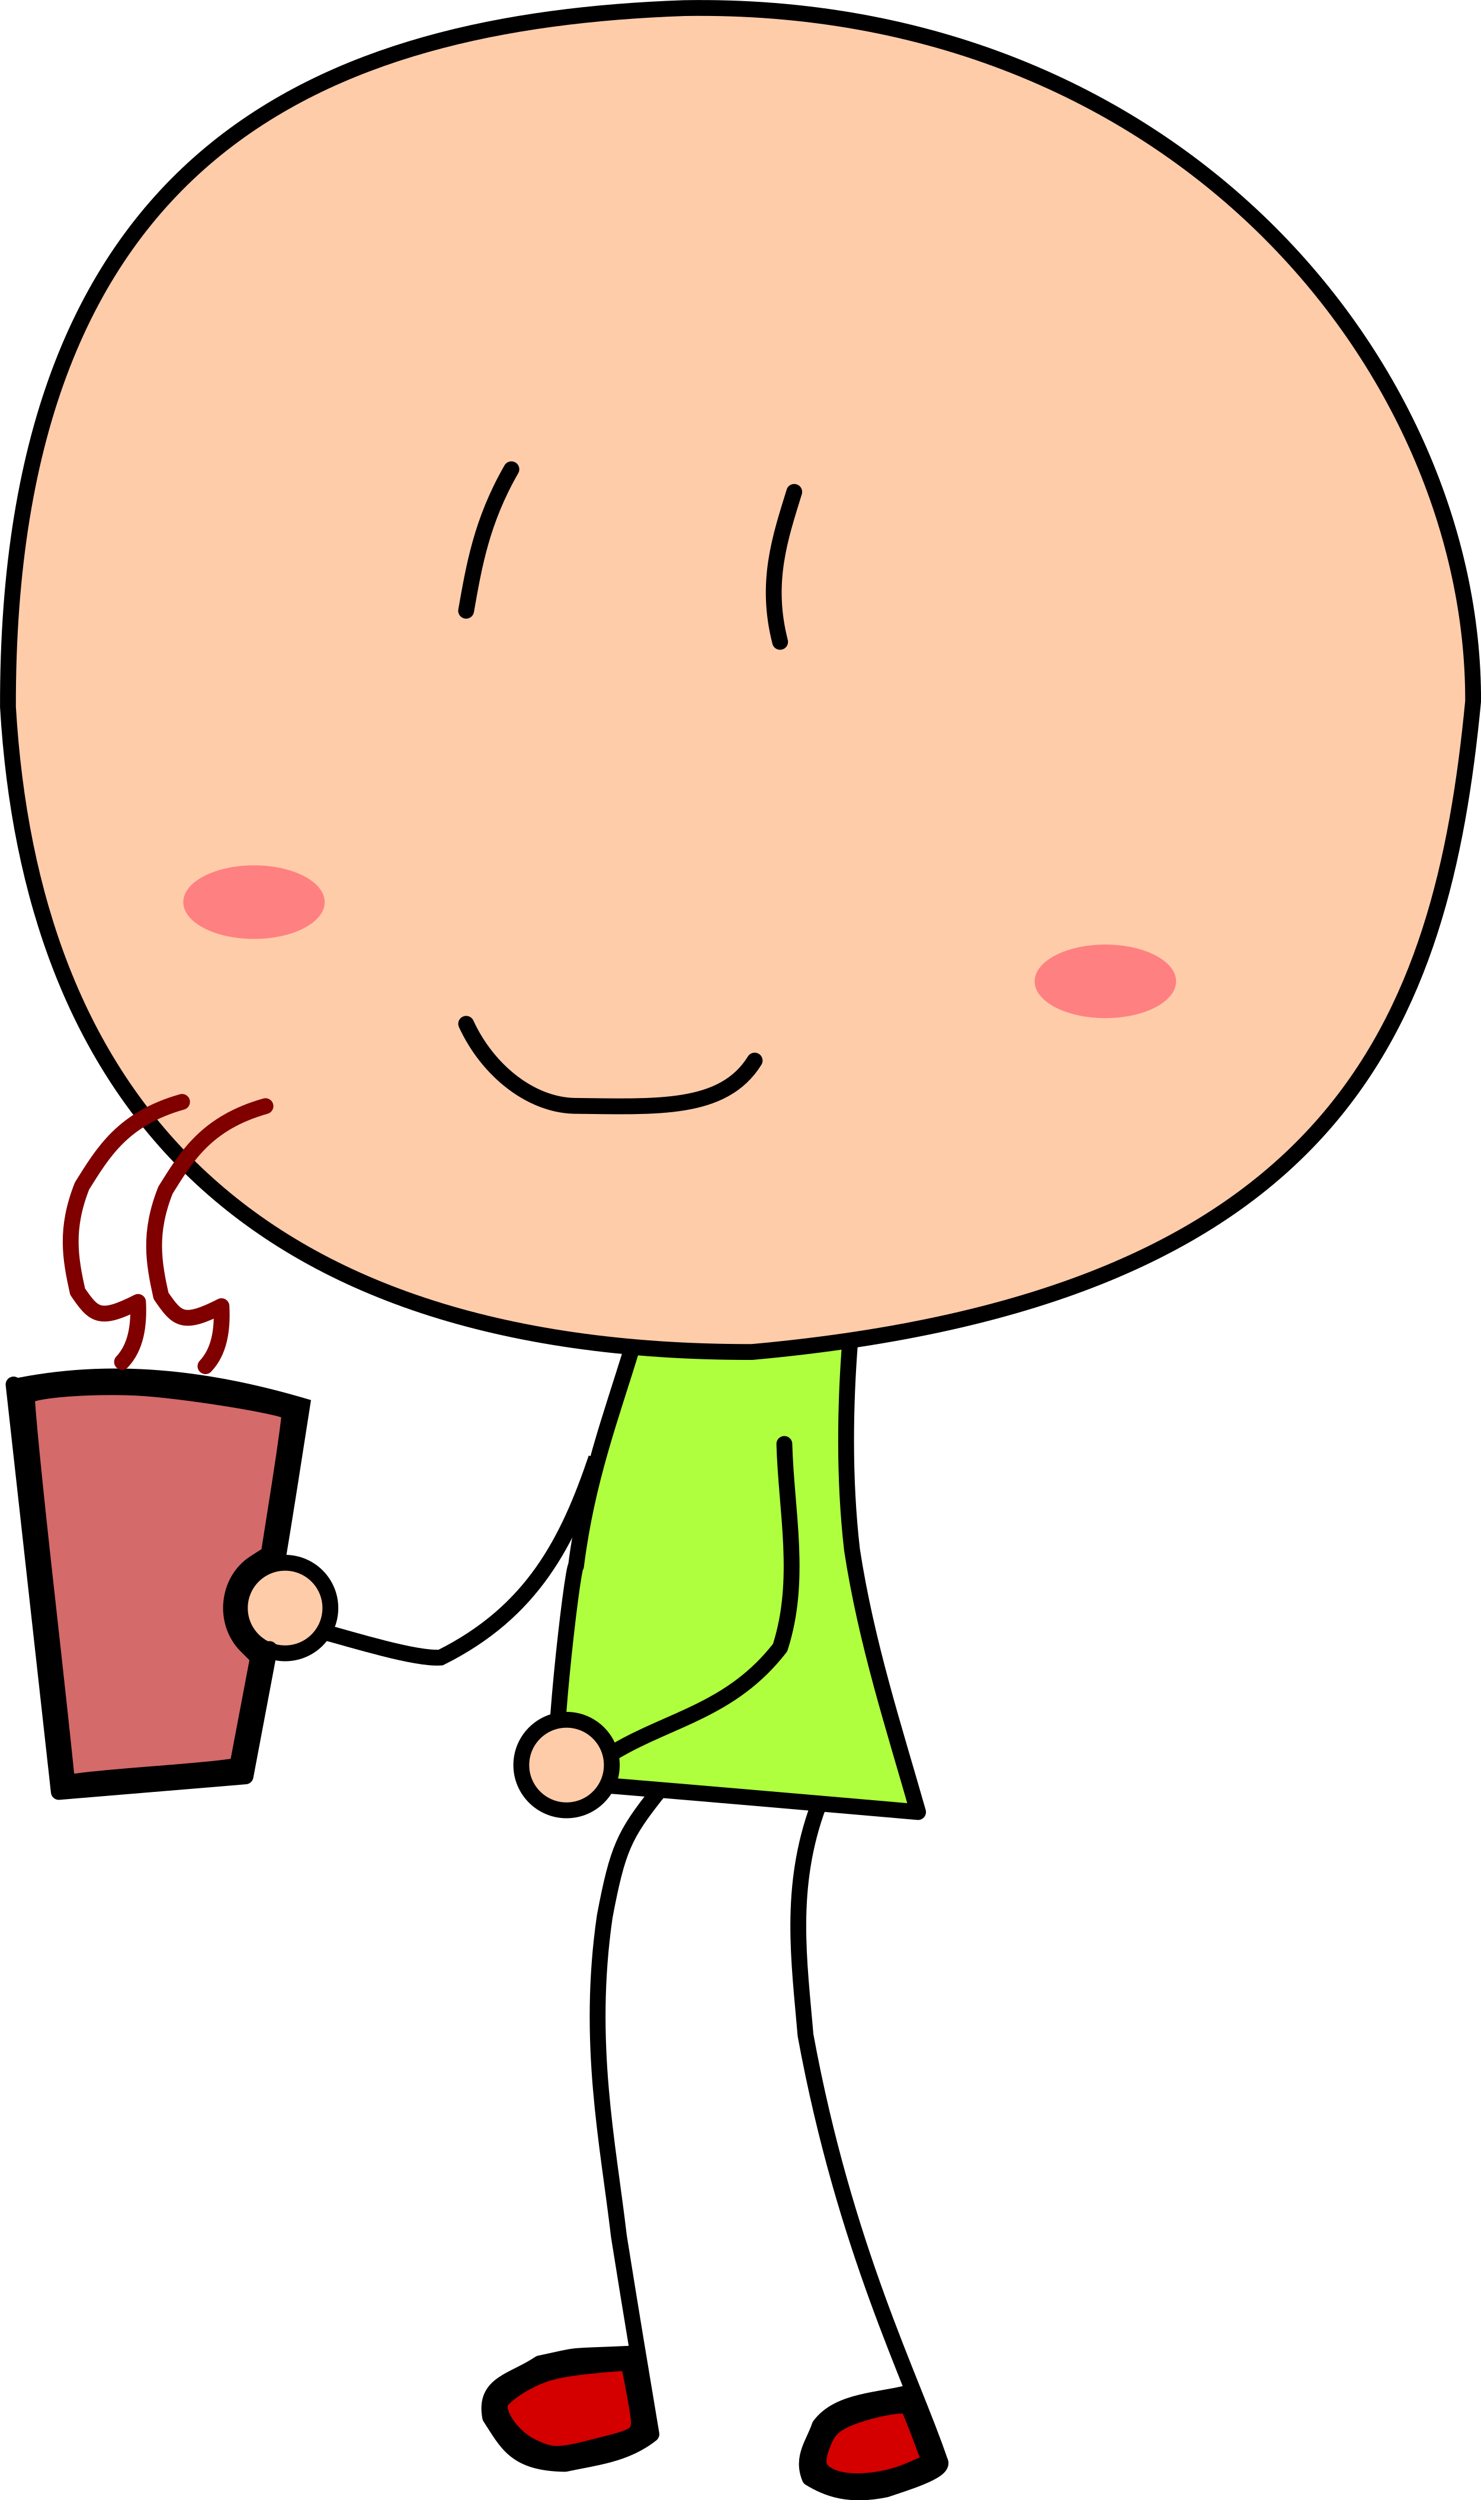
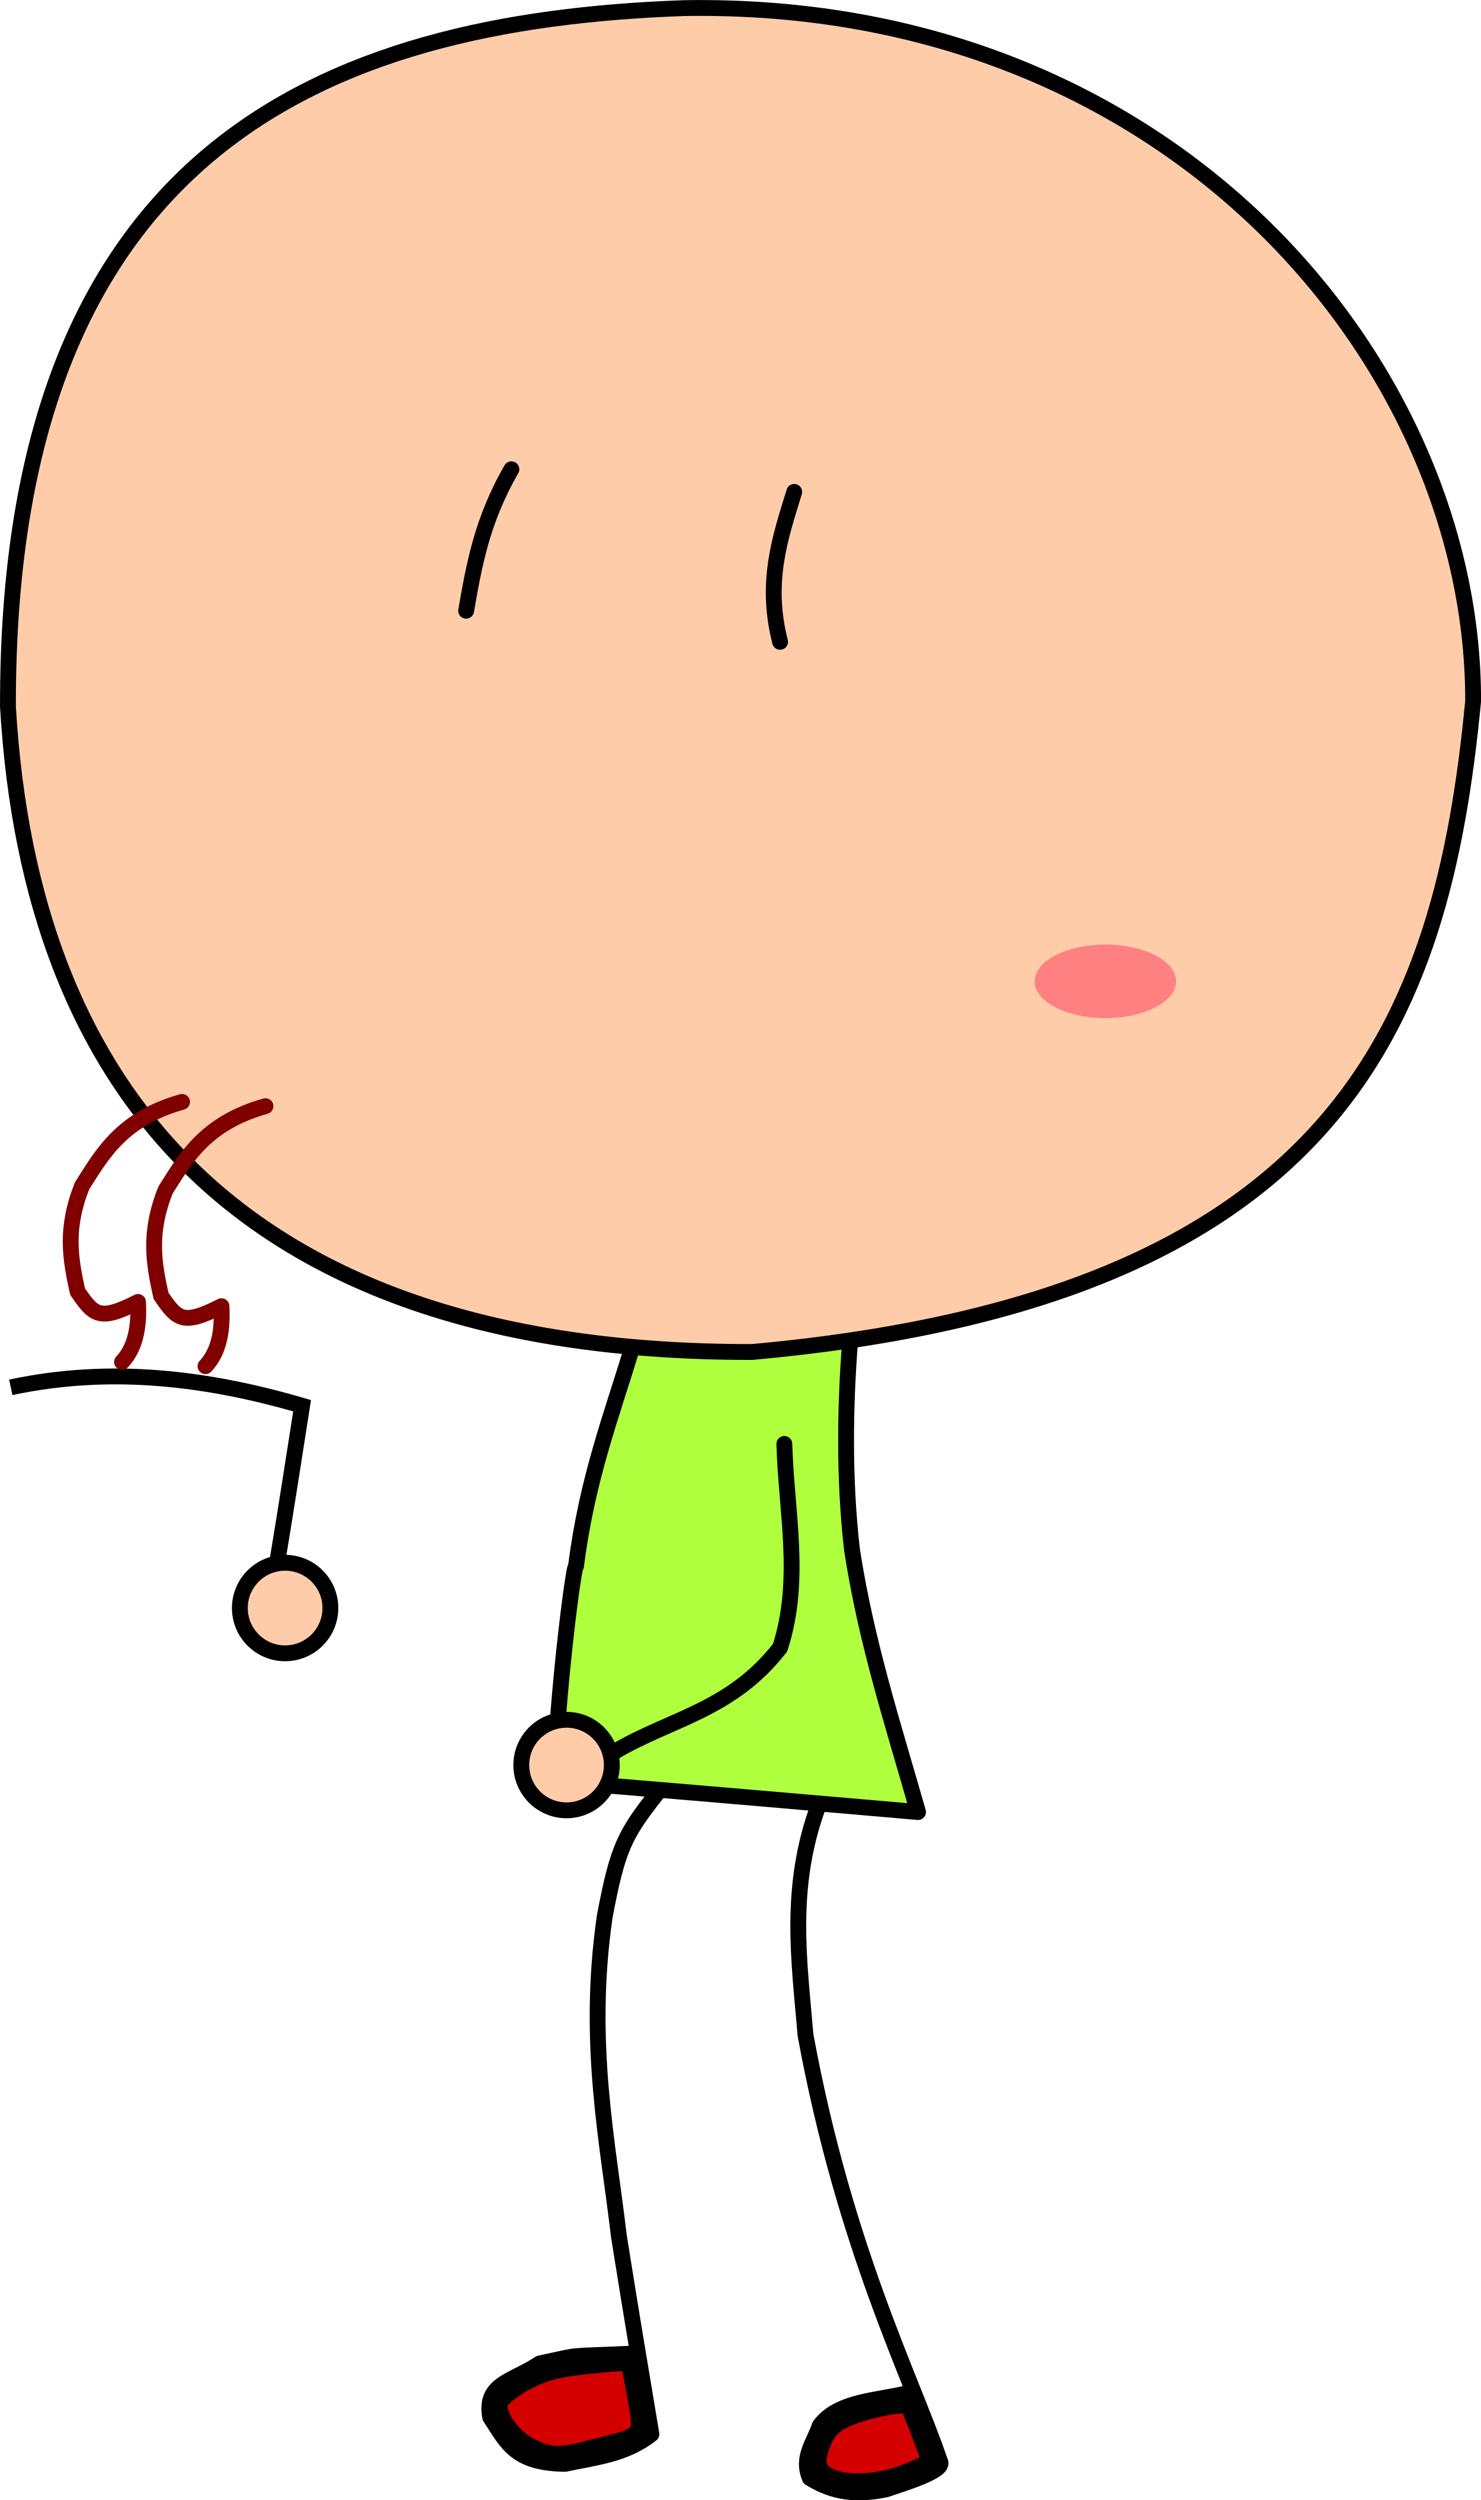
<svg xmlns="http://www.w3.org/2000/svg" width="105.55mm" height="178.14mm" version="1.1" viewBox="0 0 374 631.2">
  <defs>
    <filter id="b" x="-.912" y="-1.754" width="2.824" height="4.508" color-interpolation-filters="sRGB">
      <feGaussianBlur stdDeviation="13.571" />
    </filter>
    <filter id="a" x="-.912" y="-1.754" width="2.824" height="4.508" color-interpolation-filters="sRGB">
      <feGaussianBlur stdDeviation="13.571" />
    </filter>
  </defs>
  <g transform="translate(-206.57 -219.61)">
    <path d="m366.18 559.91c-5.272 17.374-11.392 33.266-14.142 55.053-0.96 0-7.245 55.053-4.293 54.548 1.341-0.229 90.661 7.576 90.661 7.576-6.149-21.61-13.054-42.653-16.668-66.165-2.117-18.294-1.72-36.9-0.505-52.528" fill="#afff3f" fill-rule="evenodd" stroke="#000" stroke-linecap="round" stroke-linejoin="round" stroke-width="4" />
    <path d="m379.29 221.65c124.31-2.092 199.53 90.912 199.29 175-7.808 81.252-33.988 150.88-182.14 164.29-129.25 0.129-182.16-65.967-187.86-162.86-0.337-140.41 79.607-173.2 170.71-176.43z" fill="#fca" fill-rule="evenodd" stroke="#000" stroke-width="4" />
    <path d="m335.71 338.08c-7.561 13.155-9.432 24.414-11.429 35.714" fill="none" stroke="#000" stroke-linecap="round" stroke-linejoin="round" stroke-width="4" />
    <path d="m407.14 343.79c-3.522 11.453-7.445 22.706-3.571 37.857" fill="none" stroke="#000" stroke-linecap="round" stroke-width="4" />
-     <path d="m324.29 478.08c5.359 11.664 16.12 20.379 27.143 20.714 20.931 0.216 37.778 1.349 45.714-11.429" fill="none" stroke="#000" stroke-linecap="round" stroke-width="4" />
-     <path d="m357.14 587.72c-7.143 21.086-16.023 38.754-39.286 50.357-6.329 0.457-21.428-4.285-30.714-6.786" fill="none" stroke="#000" stroke-width="4" />
    <circle cx="278.57" cy="625.58" r="11.429" fill="#fca" stroke="#000" stroke-linecap="round" stroke-linejoin="round" stroke-width="4" />
    <path d="m209.29 569.86c25.48-5.441 49.989-2.251 73.571 4.643-2.143 13.733-4.286 27.546-6.429 40.357" fill="none" stroke="#000" stroke-width="4" />
-     <path d="m274.64 635.93-6.071 32.143-47.143 3.929-11.429-102.86" fill="none" stroke="#000" stroke-linecap="round" stroke-linejoin="round" stroke-width="4" />
    <path d="m404.64 584.15c0.48 17.143 4.473 34.286-1.071 51.429-12.239 15.758-27.501 17.912-41.429 26.071" fill="none" stroke="#000" stroke-linecap="round" stroke-linejoin="round" stroke-width="4" />
    <circle cx="349.64" cy="665.22" r="11.429" fill="#fca" stroke="#000" stroke-linecap="round" stroke-linejoin="round" stroke-width="4" />
    <path d="m413.21 675.58c-7.578 20.587-4.802 39.103-3.214 57.857 9.928 53.927 26.912 86.733 33.929 107.5 1.751 2.524-10.147 5.906-13.571 7.143-9.312 1.931-14.684-0.078-19.286-2.857-2.19-5.309 1.057-8.813 2.5-13.214 4.875-6.585 15.265-6.276 23.571-8.571" fill="none" stroke="#000" stroke-linecap="round" stroke-linejoin="round" stroke-width="4" />
    <path d="m372.5 672.36c-8.29 10.496-9.964 13.918-13.214 31.071-4.627 31.932 0.82 57.084 3.571 80.714 3.445 21.615 5.653 34.569 8.214 50-6.58 5.226-14.306 5.873-21.786 7.5-12.642-0.18-14.589-5.148-18.929-11.786-1.587-8.631 5.737-9.001 12.5-13.571 11.557-2.441 5.322-1.64 23.929-2.5" fill="none" stroke="#000" stroke-linecap="round" stroke-linejoin="round" stroke-width="4" />
-     <path d="m223.34 668.42c0.017-0.743-2.343-22.591-5.244-48.551-2.901-25.96-5.014-47.46-4.696-47.778 1.597-1.597 15.709-2.705 27.588-2.164 10.956 0.498 37.189 4.694 38.682 6.188 0.198 0.198-0.892 8.333-2.422 18.078l-2.782 17.718-3.607 2.331c-6.945 4.488-7.99 14.953-2.083 20.86l2.963 2.963-5.203 27.396-4.188 0.538c-2.303 0.296-10.324 1.011-17.825 1.59s-15.342 1.306-17.425 1.617c-2.779 0.415-3.78 0.205-3.758-0.786z" fill="#d46a6a" stroke="#000" stroke-linecap="round" stroke-linejoin="round" stroke-width="4.041" />
    <path d="m340.99 837.37c-4.774-2.231-9.066-8.096-8.116-11.09 0.355-1.119 3.228-3.433 6.383-5.143 4.539-2.459 7.811-3.333 15.672-4.188 5.464-0.594 10.1-0.916 10.302-0.714s1.017 4.129 1.811 8.727c1.697 9.826 2.18 9.233-10.072 12.367-9.46 2.42-10.883 2.423-15.98 0.041z" fill="#d40000" stroke="#000" stroke-linecap="round" stroke-linejoin="round" stroke-width="4.041" />
    <path d="m416.5 844.93c-3.714-1.685-4.11-3.715-1.802-9.238 1.079-2.582 2.657-4.061 5.808-5.444 5.199-2.282 14.78-4.134 15.485-2.993 0.278 0.449 1.61 3.752 2.96 7.339l2.455 6.521-5.202 2.238c-6.66 2.865-15.336 3.56-19.703 1.577z" fill="#d40000" stroke="#000" stroke-linecap="round" stroke-linejoin="round" stroke-width="4.041" />
    <path d="m237.39 563.45c3.489-3.712 4.348-9.068 4.041-15.152-9.78 4.966-11.158 3.365-15.27-2.617-1.865-8.452-3.158-15.86 1.127-26.677 5.279-8.416 10.246-16.966 25.254-21.213" fill="none" stroke="#800000" stroke-linecap="round" stroke-linejoin="round" stroke-width="4" />
    <path d="m258.46 564.52c3.489-3.712 4.348-9.068 4.041-15.152-9.78 4.966-11.158 3.365-15.27-2.617-1.865-8.452-3.158-15.86 1.127-26.677 5.279-8.416 10.246-16.966 25.254-21.213" fill="none" stroke="#800000" stroke-linecap="round" stroke-linejoin="round" stroke-width="4" />
-     <ellipse cx="270.71" cy="447.36" rx="17.857" ry="9.286" fill="#ff8080" filter="url(#b)" />
    <ellipse cx="485.71" cy="467.36" rx="17.857" ry="9.286" fill="#ff8080" filter="url(#a)" />
  </g>
</svg>